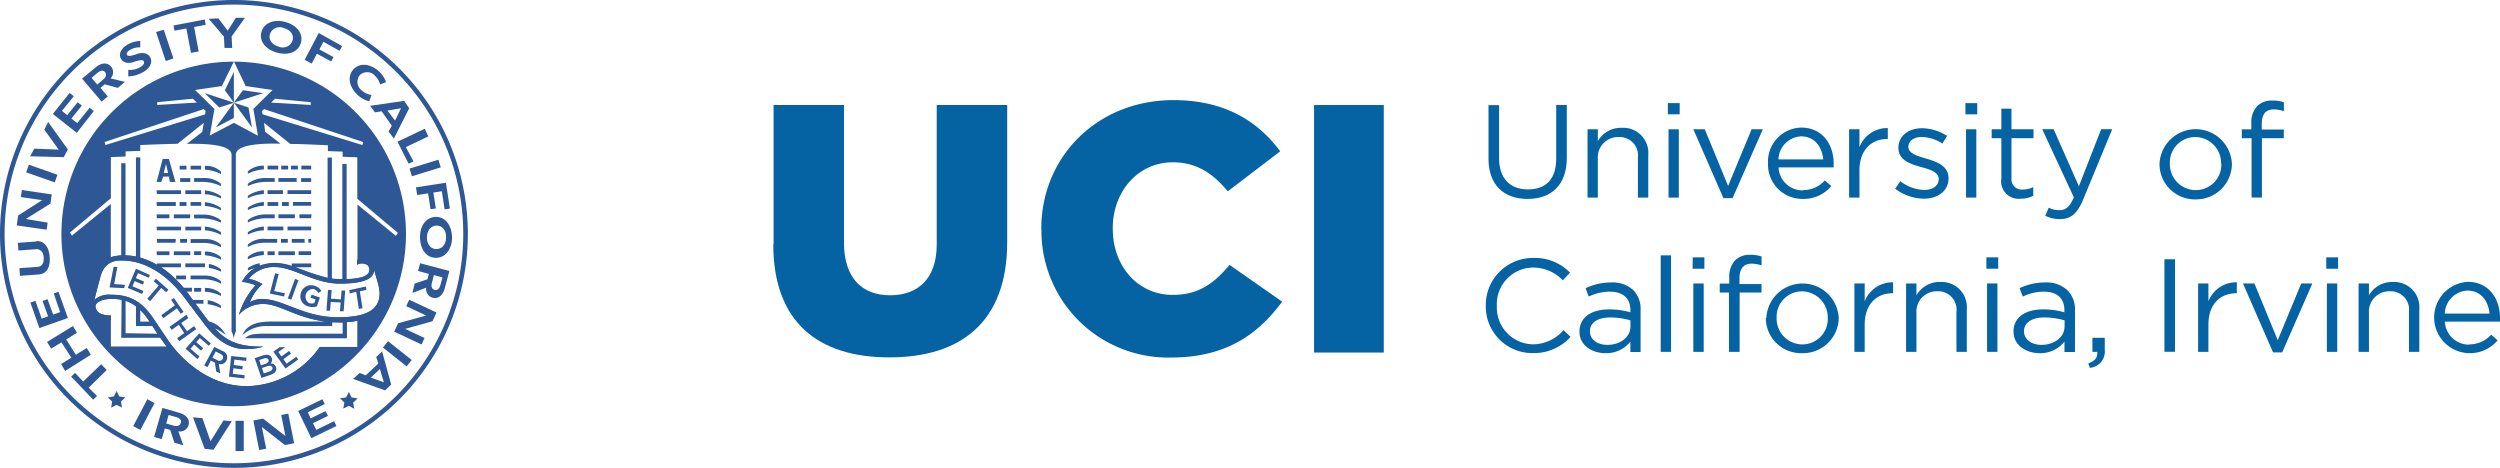
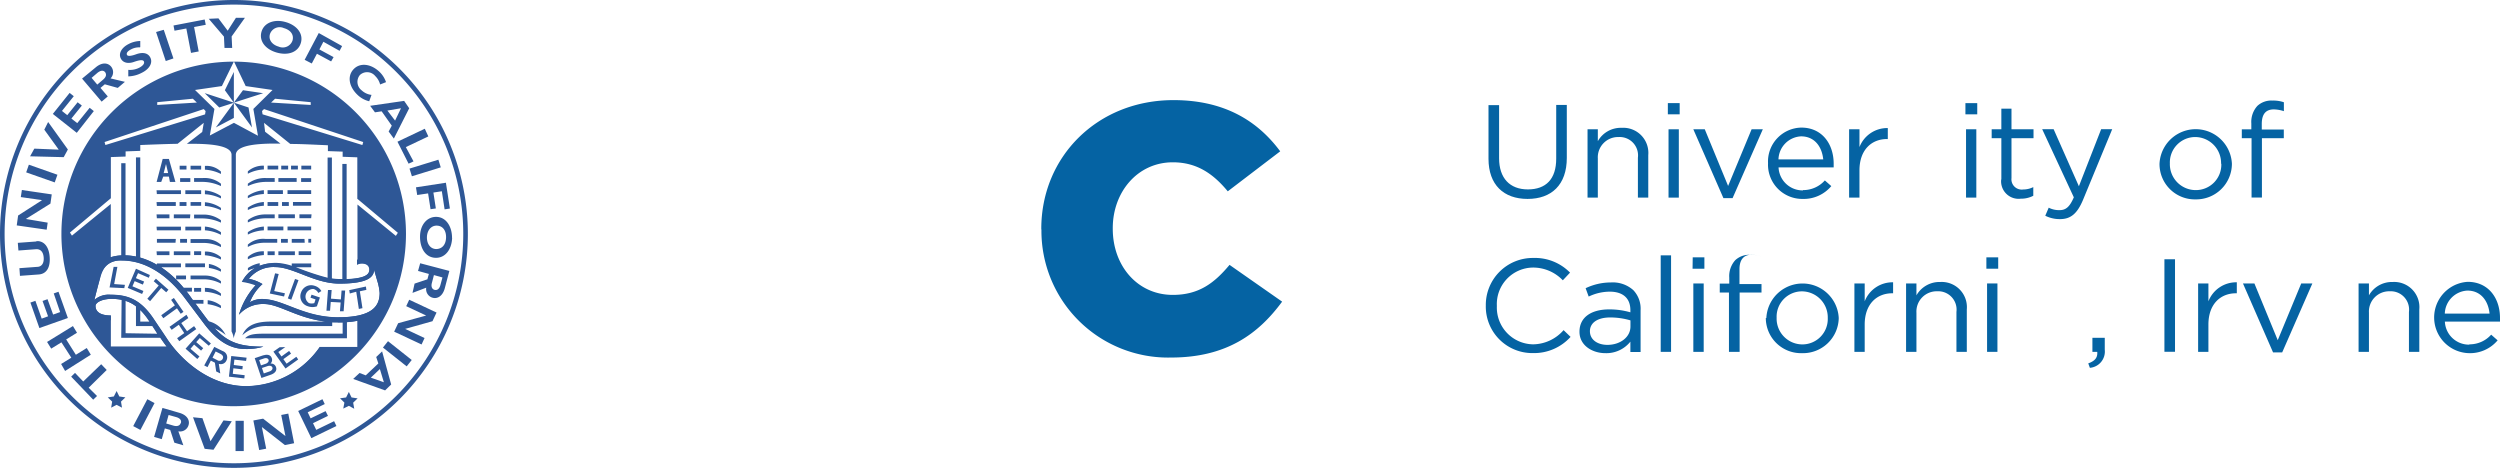
<svg xmlns="http://www.w3.org/2000/svg" viewBox="0 0 325.63 60.94">
  <defs>
    <style>.a{fill:#0563a3;}.b{fill:#2e5796;}</style>
  </defs>
  <path class="a" d="M193.88,20.69v-7h1.38v6.92c0,2.6,1.4,4.06,3.75,4.06s3.69-1.34,3.69-4v-7h1.38v6.9c0,3.51-2,5.34-5.11,5.34s-5.09-1.83-5.09-5.24" />
  <path class="a" d="M206.78,16.84h1.34v1.55a3.43,3.43,0,0,1,3.1-1.74,3.27,3.27,0,0,1,3.47,3.56v5.53h-1.35v-5.2a2.39,2.39,0,0,0-2.5-2.69,2.64,2.64,0,0,0-2.72,2.79v5.1h-1.34Z" />
  <path class="a" d="M217.33,16.84h1.34v8.9h-1.34Zm-.09-3.41h1.54v1.46h-1.54Z" />
  <polygon class="a" points="220.56 16.84 222.05 16.84 225.09 24.22 228.15 16.84 229.61 16.84 225.67 25.81 224.48 25.81 220.56 16.84" />
  <path class="a" d="M237.48,20.76c-.16-1.62-1.1-3-2.89-3a3.09,3.09,0,0,0-2.94,3Zm-2.64,4a3.77,3.77,0,0,0,2.85-1.26l.84.74a4.69,4.69,0,0,1-3.73,1.67,4.46,4.46,0,0,1-4.51-4.65,4.42,4.42,0,0,1,4.34-4.64c2.67,0,4.21,2.1,4.21,4.71,0,.12,0,.26,0,.47h-7.18a3.14,3.14,0,0,0,3.19,3" />
  <path class="a" d="M240.85,16.84h1.35v2.32a3.88,3.88,0,0,1,3.69-2.48v1.43h-.1c-2,0-3.59,1.39-3.59,4.08v3.55h-1.35Z" />
-   <path class="a" d="M246.84,24.6l.68-1a5.29,5.29,0,0,0,3.13,1.14c1.09,0,1.87-.55,1.87-1.41v0c0-.89-1.06-1.24-2.25-1.56-1.42-.4-3-.88-3-2.52v0c0-1.53,1.3-2.55,3.08-2.55a6.28,6.28,0,0,1,3.26,1l-.61,1a5.2,5.2,0,0,0-2.68-.86c-1.07,0-1.75.55-1.75,1.29v0c0,.84,1.12,1.17,2.33,1.53,1.4.41,2.9.95,2.9,2.55v0c0,1.69-1.42,2.67-3.22,2.67a6.27,6.27,0,0,1-3.74-1.31" />
  <path class="a" d="M256.08,16.84h1.34v8.9h-1.34ZM256,13.43h1.54v1.46H256Z" />
  <path class="a" d="M260.68,23.38V18h-1.26V16.84h1.26V14.15H262v2.69h2.87V18H262v5.2a1.34,1.34,0,0,0,1.53,1.48,2.92,2.92,0,0,0,1.31-.31v1.13a3.44,3.44,0,0,1-1.63.38,2.28,2.28,0,0,1-2.55-2.51" />
  <path class="a" d="M266.4,28.1l.45-1.05a2.92,2.92,0,0,0,1.42.32c.8,0,1.31-.41,1.85-1.67L266,16.83h1.49l3.29,7.43,2.9-7.43h1.44l-3.8,9.2c-.77,1.84-1.64,2.51-3,2.51a4.18,4.18,0,0,1-1.92-.44" />
  <path class="a" d="M289.3,21.33v0a3.39,3.39,0,0,0-3.36-3.48,3.31,3.31,0,0,0-3.31,3.44v0A3.37,3.37,0,0,0,286,24.76a3.31,3.31,0,0,0,3.33-3.43m-8.05,0v0a4.72,4.72,0,0,1,9.43,0v0a4.65,4.65,0,0,1-4.74,4.64,4.6,4.6,0,0,1-4.69-4.61" />
  <path class="a" d="M293.27,18H292V16.85h1.24v-.77a3.1,3.1,0,0,1,.79-2.29A2.67,2.67,0,0,1,296,13.1a4.2,4.2,0,0,1,1.48.22v1.16a4.46,4.46,0,0,0-1.31-.23c-1.05,0-1.57.62-1.57,1.9v.72h2.87V18h-2.85v7.73h-1.35Z" />
  <path class="a" d="M193.53,39.83v0a6.12,6.12,0,0,1,6.2-6.23,6.39,6.39,0,0,1,4.77,1.91l-.94,1a5.35,5.35,0,0,0-3.85-1.66,4.76,4.76,0,0,0-4.74,5v0a4.79,4.79,0,0,0,4.74,5A5.35,5.35,0,0,0,203.66,43l.91.88a6.41,6.41,0,0,1-4.9,2.11,6.06,6.06,0,0,1-6.14-6.2" />
  <path class="a" d="M212.37,42.56v-.83a9.32,9.32,0,0,0-2.64-.38c-1.68,0-2.64.72-2.64,1.79v0c0,1.12,1,1.78,2.28,1.78,1.66,0,3-1,3-2.39m-6.64.68v0c0-1.91,1.57-2.91,3.86-2.91a9.79,9.79,0,0,1,2.77.38V40.4c0-1.58-1-2.41-2.68-2.41a6.36,6.36,0,0,0-2.75.64l-.4-1.09a7.63,7.63,0,0,1,3.29-.75,4,4,0,0,1,2.92,1,3.49,3.49,0,0,1,.95,2.62v5.44h-1.33V44.5A4,4,0,0,1,209.1,46c-1.69,0-3.37-1-3.37-2.78" />
  <rect class="a" x="216.31" y="33.26" width="1.35" height="12.57" />
  <path class="a" d="M220.56,36.92h1.35v8.91h-1.35Zm-.08-3.4H222V35h-1.54Z" />
-   <path class="a" d="M225.2,38.1H224V36.94h1.24v-.77a3.1,3.1,0,0,1,.79-2.29,2.67,2.67,0,0,1,1.94-.69,4.2,4.2,0,0,1,1.48.22v1.16a4.46,4.46,0,0,0-1.31-.23c-1,0-1.57.62-1.57,1.9V37h2.87V38.1h-2.85v7.73H225.2Z" />
+   <path class="a" d="M225.2,38.1H224V36.94h1.24v-.77a3.1,3.1,0,0,1,.79-2.29,2.67,2.67,0,0,1,1.94-.69,4.2,4.2,0,0,1,1.48.22a4.46,4.46,0,0,0-1.31-.23c-1,0-1.57.62-1.57,1.9V37h2.87V38.1h-2.85v7.73H225.2Z" />
  <path class="a" d="M238.07,41.42v0a3.39,3.39,0,0,0-3.36-3.47,3.3,3.3,0,0,0-3.3,3.44v0a3.36,3.36,0,0,0,3.34,3.47,3.31,3.31,0,0,0,3.32-3.43m-8,0v0a4.72,4.72,0,0,1,9.43,0v0A4.66,4.66,0,0,1,234.71,46,4.59,4.59,0,0,1,230,41.42" />
  <path class="a" d="M241.54,36.92h1.34v2.33a3.88,3.88,0,0,1,3.7-2.48V38.2h-.11c-2,0-3.59,1.39-3.59,4.08v3.55h-1.34Z" />
  <path class="a" d="M248.27,36.92h1.35v1.55a3.45,3.45,0,0,1,3.1-1.74,3.28,3.28,0,0,1,3.46,3.57v5.53h-1.35v-5.2a2.39,2.39,0,0,0-2.5-2.69,2.64,2.64,0,0,0-2.71,2.79v5.1h-1.35Z" />
  <path class="a" d="M258.82,36.92h1.35v8.91h-1.35Zm-.09-3.4h1.54V35h-1.54Z" />
-   <path class="a" d="M268.92,42.56v-.83a9.46,9.46,0,0,0-2.65-.38c-1.67,0-2.64.72-2.64,1.79v0c0,1.12,1.05,1.78,2.28,1.78,1.66,0,3-1,3-2.39m-6.65.68v0c0-1.91,1.57-2.91,3.87-2.91a9.77,9.77,0,0,1,2.76.38V40.4c0-1.58-1-2.41-2.68-2.41a6.35,6.35,0,0,0-2.74.64l-.41-1.09a7.63,7.63,0,0,1,3.29-.75,4,4,0,0,1,2.92,1,3.49,3.49,0,0,1,1,2.62v5.44H268.9V44.5A4,4,0,0,1,265.65,46c-1.7,0-3.38-1-3.38-2.78" />
  <path class="a" d="M272,47.33c.88-.31,1.24-.76,1.17-1.5h-.63V44h1.61v1.55a2.13,2.13,0,0,1-1.94,2.36Z" />
  <rect class="a" x="281.92" y="33.77" width="1.38" height="12.05" />
  <path class="a" d="M286.31,36.92h1.34v2.33a3.88,3.88,0,0,1,3.7-2.48V38.2h-.11c-2,0-3.59,1.39-3.59,4.08v3.55h-1.34Z" />
  <polygon class="a" points="292.15 36.92 293.64 36.92 296.68 44.31 299.74 36.92 301.19 36.92 297.26 45.9 296.07 45.9 292.15 36.92" />
-   <path class="a" d="M303.08,36.92h1.35v8.91h-1.35Zm-.08-3.4h1.54V35H303Z" />
  <path class="a" d="M307.21,36.92h1.35v1.55a3.44,3.44,0,0,1,3.1-1.74,3.28,3.28,0,0,1,3.46,3.57v5.53h-1.35v-5.2a2.39,2.39,0,0,0-2.5-2.69,2.64,2.64,0,0,0-2.71,2.79v5.1h-1.35Z" />
  <path class="a" d="M324.27,40.85c-.16-1.62-1.1-3-2.89-3a3.1,3.1,0,0,0-2.94,3Zm-2.64,4a3.76,3.76,0,0,0,2.85-1.26l.84.74A4.69,4.69,0,0,1,321.59,46a4.65,4.65,0,0,1-.17-9.29c2.68,0,4.21,2.1,4.21,4.71,0,.12,0,.26,0,.47h-7.18a3.14,3.14,0,0,0,3.19,3" />
-   <path class="a" d="M100.76,31.78V13.68h9.17V31.6c0,4.65,2.39,6.86,6,6.86s6.08-2.12,6.08-6.63V13.68h9.18V31.55c0,10.36-6,15-15.35,15s-15.12-4.65-15.12-14.74" />
  <path class="a" d="M135.63,29.89V29.8c0-9.39,7.3-16.76,17.22-16.76,6.69,0,11,2.76,13.9,6.67l-6.83,5.21c-1.87-2.26-4-3.78-7.16-3.78-4.59,0-7.82,3.87-7.82,8.57v.09c0,4.84,3.23,8.61,7.82,8.61,3.41,0,5.43-1.56,7.39-3.91L167,39.29c-3.08,4.19-7.25,7.28-14.46,7.28a16.5,16.5,0,0,1-16.89-16.68" />
-   <rect class="a" x="171.16" y="13.68" width="9.08" height="32.24" />
  <path class="b" d="M46.87,37.94l.85-.18-.06-.44-2.17.47.07.44L46.4,38l.34,2.24.47-.1Zm-2.5,1.46-.09,1.14.48,0,.2-2.7-.47,0L44.4,39l-1.29-.1.09-1.13-.48,0-.2,2.7.47,0,.09-1.14Zm-3.07.43.37-1.08-1.09-.37-.14.39.66.23-.16.48a1.17,1.17,0,0,1-.69,0,1,1,0,0,1,.58-1.84,1,1,0,0,1,.63.52l.4-.25a1.47,1.47,0,0,0-.87-.68,1.38,1.38,0,0,0-1.78.88,1.35,1.35,0,0,0,.89,1.78,1.74,1.74,0,0,0,1.2,0m-2.87-3.56-.94,2.54.45.17.94-2.55Zm-3.29,1.9,1.86.39.11-.42-1.39-.29.58-2.22-.47-.09Zm1.28,7-.81.57L37.19,48l1.65-1.18-.24-.35-1.27.9-.42-.59,1-.72-.25-.35-1,.72-.41-.58.91-.64Zm-1.31,3.15-.75.26-.24-.71.72-.24c.35-.12.57,0,.64.17s-.06.42-.37.52m-.5-1-.62.21-.23-.69.65-.22c.29-.09.5,0,.57.18s-.08.42-.37.52m-.27-1.12-1.16.39.87,2.58,1.19-.41c.57-.19.87-.56.71-1a.66.66,0,0,0-.72-.46.64.64,0,0,0,.17-.7c-.13-.41-.54-.55-1.06-.38m-2.22.31-2-.22-.3,2.69,2,.23.05-.42-1.55-.18.08-.72,1.17.14.05-.42-1.17-.15.08-.7,1.52.17ZM29,46.75a.48.48,0,0,1-.7.16l-.62-.32.41-.81.62.31c.31.16.43.39.29.66m-.31,1.89-.19-1.25a.8.8,0,0,0,1-.45.87.87,0,0,0-.51-1.22l-1.08-.54L26.6,47.6l.43.22.43-.85.53.27.17,1.14Zm-1.22-3.9-1.52-1.32-1.78,2,1.53,1.34.28-.33-1.17-1,.47-.55.91.79.28-.32-.91-.79.47-.53,1.16,1ZM24,43.39l-.93.66.28.39,2.21-1.57-.28-.39-.92.66-.75-1.06.92-.65L24.29,41l-2.21,1.57.28.39.93-.66Zm-.95-3.23.49.71.36-.25-1.25-1.81-.36.25.49.71L21,41.06l.27.39ZM21,37.51l.65.56.29-.33L20.31,36.3l-.29.33.65.56-1.48,1.72.36.32Zm-1.48-1.69L17.71,35l-1.07,2.5,1.87.79.17-.39-1.43-.61.29-.67,1.07.45.16-.4-1.07-.44.28-.65,1.41.6Zm-5.25,1.62,1.92.09.08-.43L14.87,37l.42-2.24-.49,0Zm12.23,2.12v-.49H25.11l-.34-.48c-.14-.19-.29-.4-.46-.61H25v-.5H23.91A13.17,13.17,0,0,0,21,34.81h2.57v-.49H20.44v.18a10.43,10.43,0,0,0-2.17-.93V20.5l-.56,0V33.43a7.33,7.33,0,0,0-1.36-.17v-12l-.56,0v12a5.45,5.45,0,0,0-1.36.24V26.57L9.37,30.69l-.26-.4,5.33-4.47V20.46l1.92-.07v-.67l1.91-.07v-.76c1.48-.06,3.29-.13,4.86-.16L26.54,16l-.2,1.19-2,1.54h.73c3,0,5.09.37,5.09,1.44v23a2.65,2.65,0,0,1,.28.9,3.85,3.85,0,0,1,.28-.9V20.17c0-1.1,2.1-1.47,5.13-1.47h.68l-2-1.54L34.39,16l3.42,2.75c1.57,0,3.4.11,4.9.17v.76l1.92.07v.67l1.91.07v5.4l5.28,4.43-.26.4-5-4.08v7.82a1.14,1.14,0,0,1,.59-.17c.74,0,1,.4,1,.77,0,.64-.46,1.18-3,1.29v-15l-.56,0V36.34h-.48a6.69,6.69,0,0,1-.88-.08V20.52l-.56,0V36.18a35.6,35.6,0,0,1-3.78-1.24l-.35-.13h2v-.49H38v.3a7.22,7.22,0,0,0-2-.38,5.77,5.77,0,0,0-2.17.38v-.34a4.08,4.08,0,0,0-1.54.63v.32a5.26,5.26,0,0,1,.87-.28,4,4,0,0,0-1.58,1.7,8,8,0,0,1,1.78.45A9.83,9.83,0,0,0,31.12,41,4.11,4.11,0,0,1,34.4,39.6c2,0,4.26,1.83,7.94,2.28H35.41c-1.73,0-3.22.29-3.85,1.79a4.61,4.61,0,0,1,3.3-1.2h8.41V42h1.36v1.46H35c-1.66,0-2.49,0-3.08.6H45.19v-2.1a8.5,8.5,0,0,0,1.35-.18v3.41h-4.9a11.83,11.83,0,0,1-9.53,5.1c-4.74,0-8.28-3.18-10.27-6-.42-.62-1.31-1.94-1.58-2.36-1.5-2.24-2.81-3.53-5.87-3.53a2.84,2.84,0,0,0-2.11.68c.1-.42.46-1.82.75-2.86a2.59,2.59,0,0,1,2.84-2.28c3.56,0,6.44,2.52,8.2,4.9L26.46,42c1.54,2.09,3.27,3.46,5.46,3.46a7.42,7.42,0,0,0,2.4-.31c-2.82,0-4.49-.39-6.35-2.37a5,5,0,0,1,1.42.85,3.31,3.31,0,0,0-2.21-1.78s-.89-1.18-1.71-2.3ZM26.2,25.28H24.14v-.5H26.2Zm0,4.73H24.14v-.49H26.2Zm0-3.2H24.82v-.49H26.2ZM23.46,23.2h1.33v.5H23.46Zm0,7.92h.9v.5h-.9Zm-2.14-8.58h.58l-.28-1.17ZM21,23.7H20.4l.79-3H22l.85,3h-.72L22,23h-.74Zm3.29-1.62h-.89v-.49h.89Zm-.9,4.24h.9v.5h-.9Zm1.36,2.11H22.64v-.5h2.15Zm-4.36,4.31h1.68v.49H20.43Zm2.47-1.12H20.44v-.5H22.9Zm-2.47-3.69h1.68v.5H20.43Zm0-1.61H22.9v.5H20.43Zm0,3.2h3.18V30H20.43Zm0-4.74h3.18v.5H20.43ZM28.78,29a5.88,5.88,0,0,0-2.39-.55H25.28v-.5h1.15a3.78,3.78,0,0,1,2.35.74Zm0,1.59A5.25,5.25,0,0,0,26.69,30v-.49a4.54,4.54,0,0,1,2.09.73Zm0-3.2a5.67,5.67,0,0,0-2.09-.56v-.49a4.37,4.37,0,0,1,2.09.74Zm-5.84,8.5h1.29v.49H22.94Zm5.84-13.23a5.42,5.42,0,0,0-2.09-.56v-.49a2.74,2.74,0,0,1,2.09.74Zm0,3.19a5.27,5.27,0,0,0-2.09-.55v-.5a4.48,4.48,0,0,1,2.09.74Zm0,6.34a5.14,5.14,0,0,0-2.29-.55H24.82v-.5h1.9a2.92,2.92,0,0,1,2.06.74Zm-2.35-9h0a3.39,3.39,0,0,1,2.35.74v.31a5.72,5.72,0,0,0-2.39-.55H25.28v-.5ZM26.2,38h-.92v-.5h.92Zm2.58-1.06a4.83,4.83,0,0,0-2.29-.56H24.82v-.49h1.9a3.25,3.25,0,0,1,2.06.74Zm0-1.55a5.2,5.2,0,0,0-1.57-.49v-.52a3.39,3.39,0,0,1,1.57.7Zm0,3.16A5.37,5.37,0,0,0,26.69,38v-.5a3.11,3.11,0,0,1,2.09.74Zm0,1.59a5.57,5.57,0,0,0-1.73-.52v-.52a3.43,3.43,0,0,1,1.73.72Zm0-6.33a6,6,0,0,0-2.09-.56v-.49a3.13,3.13,0,0,1,2.09.74ZM26.2,22.08H24.82v-.49H26.2ZM40.53,30H37.45v-.49h3.08Zm-.37,1.11h.37v.5h-.37Zm.37-2.69H39v-.5h1.58Zm0-6.35H39.25v-.49h1.28Zm0,4.73H38.16v-.49h2.37Zm0,6.42H38.9v-.49h1.63Zm0-7.95H37.45v-.5h3.08Zm-5.68,4.24h2.06V30H34.85Zm1.41-1.59h2.15v.5H36.26Zm-1.41-3.15h2v.5h-2ZM24.79,33.23H22.64v-.49h2.15Zm14.9-1.61H38v-.5h1.66Zm-4.84-5.3h1.39v.5H34.85Zm3.56,6.91H36.26v-.49h2.15Zm2.12-9.53H39.22v-.5h1.31ZM36.6,31.12h.89v.5H36.6Zm.13-4.8h.89v.5h-.89Zm-.95,6.91h-.93v-.49h.93Zm-1.21-1.61a4.49,4.49,0,0,0-2.29.55v-.31a3,3,0,0,1,2.29-.74h1.54v.5Zm.1-3.19a5.57,5.57,0,0,0-2.39.55v-.31a3.8,3.8,0,0,1,2.35-.74h1.15v.5ZM34.37,30a5.09,5.09,0,0,0-2.09.56v-.32a4.18,4.18,0,0,1,2.09-.73Zm-9.09,2.73h.92v.49h-.92Zm1.42,2.07H24.14v-.49H26.7Zm7.67-1.58a6,6,0,0,0-2.09.56v-.31a3,3,0,0,1,2.09-.74Zm0-6.42a5.42,5.42,0,0,0-2.09.56v-.31a4.17,4.17,0,0,1,2.09-.74Zm4.43-4.73h-.89v-.49h.89Zm-2.56,0H34.85v-.49h1.39Zm1.29,0h-.9v-.49h.9Zm1.11,1.62H36.26v-.5h2.38Zm-4.27,1.58a5.32,5.32,0,0,0-2.09.55v-.31a4.41,4.41,0,0,1,2.09-.74Zm.3-1.58a5.61,5.61,0,0,0-2.39.55v-.31a3.66,3.66,0,0,1,2.35-.74h1.15v.5Zm-.3-1.62a5.09,5.09,0,0,0-2.09.56v-.31a3,3,0,0,1,2.09-.74ZM28.56,14l1.9-.61L28.11,16.6l2.35-1.24v-2l2.36,3.24L32.37,14l-1.91-.63,3.82-1.23-2.63-.39-1.19,1.62v-4l-1.17,2.38,1.17,1.62-3.8-1.24ZM15.79,44h5.09c.22.33.61.87.81,1.13H14.44V41.09c-1.5,0-2-.57-2-1.24,0-.44.82-.92,2.11-.92a6.89,6.89,0,0,1,1.29.12Zm.57-.6V39.19a4.13,4.13,0,0,1,1.35.72v2.56h2.13c.18.29.45.68.63,1Zm1.91-3a8.28,8.28,0,0,1,1.18,1.49H18.27Zm25.82.94c-4.69,0-7.2-2.38-9.93-2.38a3.1,3.1,0,0,0-1.62.42A6.25,6.25,0,0,1,34.19,37a5.36,5.36,0,0,0-1.77-.68,4.06,4.06,0,0,1,3.45-1.53c2.29,0,5.12,2.15,8.33,2.15,3.81,0,4.48-.9,4.53-1.79l.4,1.4a7.06,7.06,0,0,1,.32,1.61c0,1.59-.8,3.17-5.36,3.17M27.93,14.19,25.4,11.72l3.5-.51L30.47,8,32,11.21l3.5.51L33,14.19l.6,3.49L30.47,16l-3.14,1.65Zm-7.45-.52,0-.36,4.64-.45.52.5Zm-6.75,5.22-.11-.39,12.92-4.29.24.26-.07.43Zm21.58-5.53.52-.5,4.64.45,0,.36Zm-.92.85L47.31,18.5l-.11.39-13-4-.07-.43Zm-3.92,38.7A22.44,22.44,0,1,0,8,30.47,22.44,22.44,0,0,0,30.47,52.91" />
  <path class="b" d="M30.47,0A30.47,30.47,0,1,0,60.94,30.47,30.47,30.47,0,0,0,30.47,0M60.34,30.47A29.87,29.87,0,1,1,30.47.6,29.87,29.87,0,0,1,60.34,30.47" />
  <path class="b" d="M15.19,52.73l.7.37-.13-.79.57-.55-.79-.12-.35-.71-.36.71-.79.12.57.55-.13.79Zm30.25.13.7.38L46,52.45l.58-.56-.79-.12-.35-.72-.36.72-.79.11.57.56-.15.78ZM42,52l.3.63L40.08,53.7l.38.79,1.95-.94.31.62-1.95.95.42.87,2.33-1.13.3.63-3.27,1.58-1.71-3.54Zm-7.73,2.53,2.91,2.27h0l-.55-2.75.92-.18.76,3.86-1.2.24-3-2.35h0l.56,2.82-.91.18L33,54.77Zm-2.52.28v3.94H30.68V54.81Zm-5.38-.34,1.05,3h0l1.69-2.71,1.08.11-2.38,3.71-1.15-.12-1.52-4.11Zm-2.81.63c.11-.37-.13-.63-.6-.77l-1-.28-.31,1.11.95.28c.49.14.83,0,.94-.34m-.18-1.33c1.05.3,1.38,1,1.2,1.6a1.15,1.15,0,0,1-1.33.81v0L23.88,58l-1.17-.34L22.17,56l-.7-.2-.4,1.4-1-.29,1.09-3.78ZM20.13,52.5,18.29,56l-.94-.5L19.19,52ZM50,49.79l0,0-.52-1.72-1.18,1.12Zm.16,1.06L46,49.36l.83-.78.81.31,1.64-1.55L49,46.5l.77-.73,1.18,4.31Zm2.81-3.13-3.09-2.45.66-.83,3.09,2.45Zm3.36-5.88-3.56,1v0l2.53,1.19-.39.84-3.57-1.67.52-1.1,3.65-1,0,0-2.6-1.22.39-.84,3.56,1.67Zm.27-4.09c.37.1.63-.14.76-.61l.27-1-1.11-.31-.26,1c-.14.49,0,.82.34.93m1.33-.2c-.29,1.06-1,1.39-1.58,1.22a1.15,1.15,0,0,1-.83-1.31l0,0-1.79.68L54,36.94l1.67-.56.19-.7-1.41-.39.28-1,3.8,1Zm-1.14-5.12c.78,0,1.28-.55,1.31-1.48s-.43-1.54-1.18-1.57-1.28.6-1.31,1.47.42,1.55,1.18,1.58M58.89,31c-.06,1.52-.92,2.63-2.18,2.58s-2-1.19-2-2.75.94-2.63,2.17-2.58,2,1.24,2,2.75Zm-.29-3.84-.69.11-.36-2.36-1.1.17.32,2.07-.69.1-.32-2.06-1.42.21-.16-1,3.9-.6Zm-1.19-5.36-3.76,1.16-.31-1,3.76-1.16Zm-5.64-3.34,3.56-1.69.46,1-2.93,1.39,1,1.86-.64.3Zm.46-4.36,0,0-1.77.3,1,1.31Zm1.07,0-2,3.95-.68-.92.41-.76L49.71,14.5l-.87.13-.63-.85,4.43-.64ZM49.51,11a2.33,2.33,0,0,0-.63-1.09,1.37,1.37,0,0,0-2-.14,1.39,1.39,0,0,0,.23,2,2.24,2.24,0,0,0,1.28.59l-.3.83a3.27,3.27,0,0,1-1.53-.84c-1.12-1.07-1.35-2.45-.5-3.34s2.26-.7,3.36.34a3.34,3.34,0,0,1,.86,1.35l-.79.31Zm-4.95-5-.33.62L42.12,5.44l-.52,1,1.85,1L43.13,8,41.28,7l-.67,1.27-.93-.48,1.84-3.49ZM38.1,5.28c.21-.75-.24-1.37-1.13-1.62a1.33,1.33,0,0,0-1.81.79c-.21.74.29,1.38,1.13,1.62a1.34,1.34,0,0,0,1.81-.79m-.91-2.41c1.46.41,2.35,1.5,2,2.71s-1.63,1.69-3.13,1.27-2.34-1.52-2-2.71,1.68-1.68,3.13-1.27Zm-10-.42,1.26-.06L29.66,4h0l1.07-1.68,1.17,0L30.17,4.75l.07,1.49-1,0-.07-1.47ZM22.73,4l-.13-.68,4.06-.78.14.69-1.52.29.6,3.18-1,.19-.61-3.18Zm-1.4-.12,1.26,3.73-1,.34L20.33,4.17Zm-3.1,2.29a2.2,2.2,0,0,0-1.16.26c-.5.26-.63.51-.53.72s.59.14,1.19-.08,1.44-.32,1.83.39S19.47,9,18.45,9.49a4,4,0,0,1-1.74.46l0-.85a2.67,2.67,0,0,0,1.43-.28c.47-.25.74-.56.59-.84s-.81-.08-1.33.1-1.31.22-1.66-.45.12-1.44,1-1.89a3.44,3.44,0,0,1,1.53-.4l0,.79ZM13.7,9.41c-.25-.3-.6-.24-1,.07l-.77.66.74.88.76-.65c.39-.33.49-.67.24-1m-1.21-.59c.84-.71,1.59-.6,2-.12a1.15,1.15,0,0,1-.06,1.55v0l1.87.45-.93.79-1.69-.47-.56.47.95,1.11-.8.68-2.55-3ZM9.07,12.1l.54.43L8.07,14.45l.69.55,1.35-1.68.55.43L9.3,15.44l.76.6,1.62-2,.54.43L10,17.3,6.88,14.84Zm-4.6,7.26,3.18.13v0L5.77,16.89l.5-1,2.57,3.58-.54,1-4.38-.11Zm-.71,2.09,3.72,1.31-.35,1L3.41,22.45Zm-1.4,6.62,3.12-2v0l-2.77-.4.14-.92,3.89.57-.17,1.2-3.2,2v0L6.21,29l-.13.92-3.9-.56Zm2.37,3.34c.9-.07,1.63.59,1.74,2.05S6,35.68,5.05,35.75l-2.45.18-.07-1,2.3-.17c.46,0,.93-.31.86-1.23s-.6-1.1-1-1.07l-2.29.17-.08-1,2.44-.18Zm-.77,8,.65-.23.82,2.32.83-.3-.72-2,.65-.23.73,2,.91-.32L7,38.22,7.62,38l1.22,3.42L5.13,42.73Zm4,8,1.33-.82L8,44.59l-1.33.82-.54-.87L9.5,42.47l.53.87-1.41.87,1.26,2,1.42-.88.53.87L8.48,48.32Zm4.68,4.17-.5.48-2.87-3,.5-.49,1.07,1.12,2.34-2.25.72.75L11.55,50.5Z" />
  <path class="b" d="M44,42c5.21,0,6-2.13,6-3.46a6.33,6.33,0,0,0-.38-2c-.09-.31-.41-1.29-.5-1.57a1.71,1.71,0,0,0-1.92-1.27,2,2,0,0,0-.7.13v.67a1.17,1.17,0,0,1,.59-.17c.75,0,1,.4,1,.77,0,.57-.26,1.3-3.89,1.3-2.88,0-6.07-2.09-8.29-2.09a4.57,4.57,0,0,0-4.42,2.41,7.94,7.94,0,0,1,1.78.45A9.83,9.83,0,0,0,31.12,41,4.11,4.11,0,0,1,34.4,39.6c2.14,0,5,2.37,9.59,2.37m4.74-6.83.4,1.4a7.06,7.06,0,0,1,.32,1.61c0,1.59-.79,3.17-5.36,3.17s-7.19-2.38-9.93-2.38a3.07,3.07,0,0,0-1.62.42A6.11,6.11,0,0,1,34.19,37a5.36,5.36,0,0,0-1.77-.68,4.06,4.06,0,0,1,3.45-1.53c2.36,0,5.12,2.15,8.33,2.15,3.81,0,4.48-.9,4.53-1.79M27.08,41.72c-.37-.46-1.83-2.46-2.31-3.13-2.14-3-5.19-5.33-8.54-5.33-2.91,0-3.4,1.43-3.69,2.46a26.32,26.32,0,0,0-.88,3.87c0,.73.33,2.06,2.78,2.13v-.63c-1.5,0-2-.57-2-1.24,0-.44.82-.92,2.11-.92,2.47,0,3.82,1.19,5,3,.46.71,1,1.58,1.63,2.46C23.5,47.8,27.44,50.94,32,51a12.55,12.55,0,0,0,10.54-5.79h-.87a11.81,11.81,0,0,1-9.53,5.1c-4.74,0-8.56-3.38-10.4-6.23-.52-.8-1.24-1.83-1.71-2.55-1.8-2.73-3.67-3.15-5.62-3.15a2.84,2.84,0,0,0-2.11.68c.1-.42.44-1.76.75-2.86.42-1.51,1.09-2.28,2.84-2.28,3.56,0,6.43,2.52,8.2,4.9L26.46,42c1.54,2.09,3.27,3.45,5.46,3.45a7.59,7.59,0,0,0,2.4-.3c-4,0-5.25-1-7.24-3.44" />
</svg>